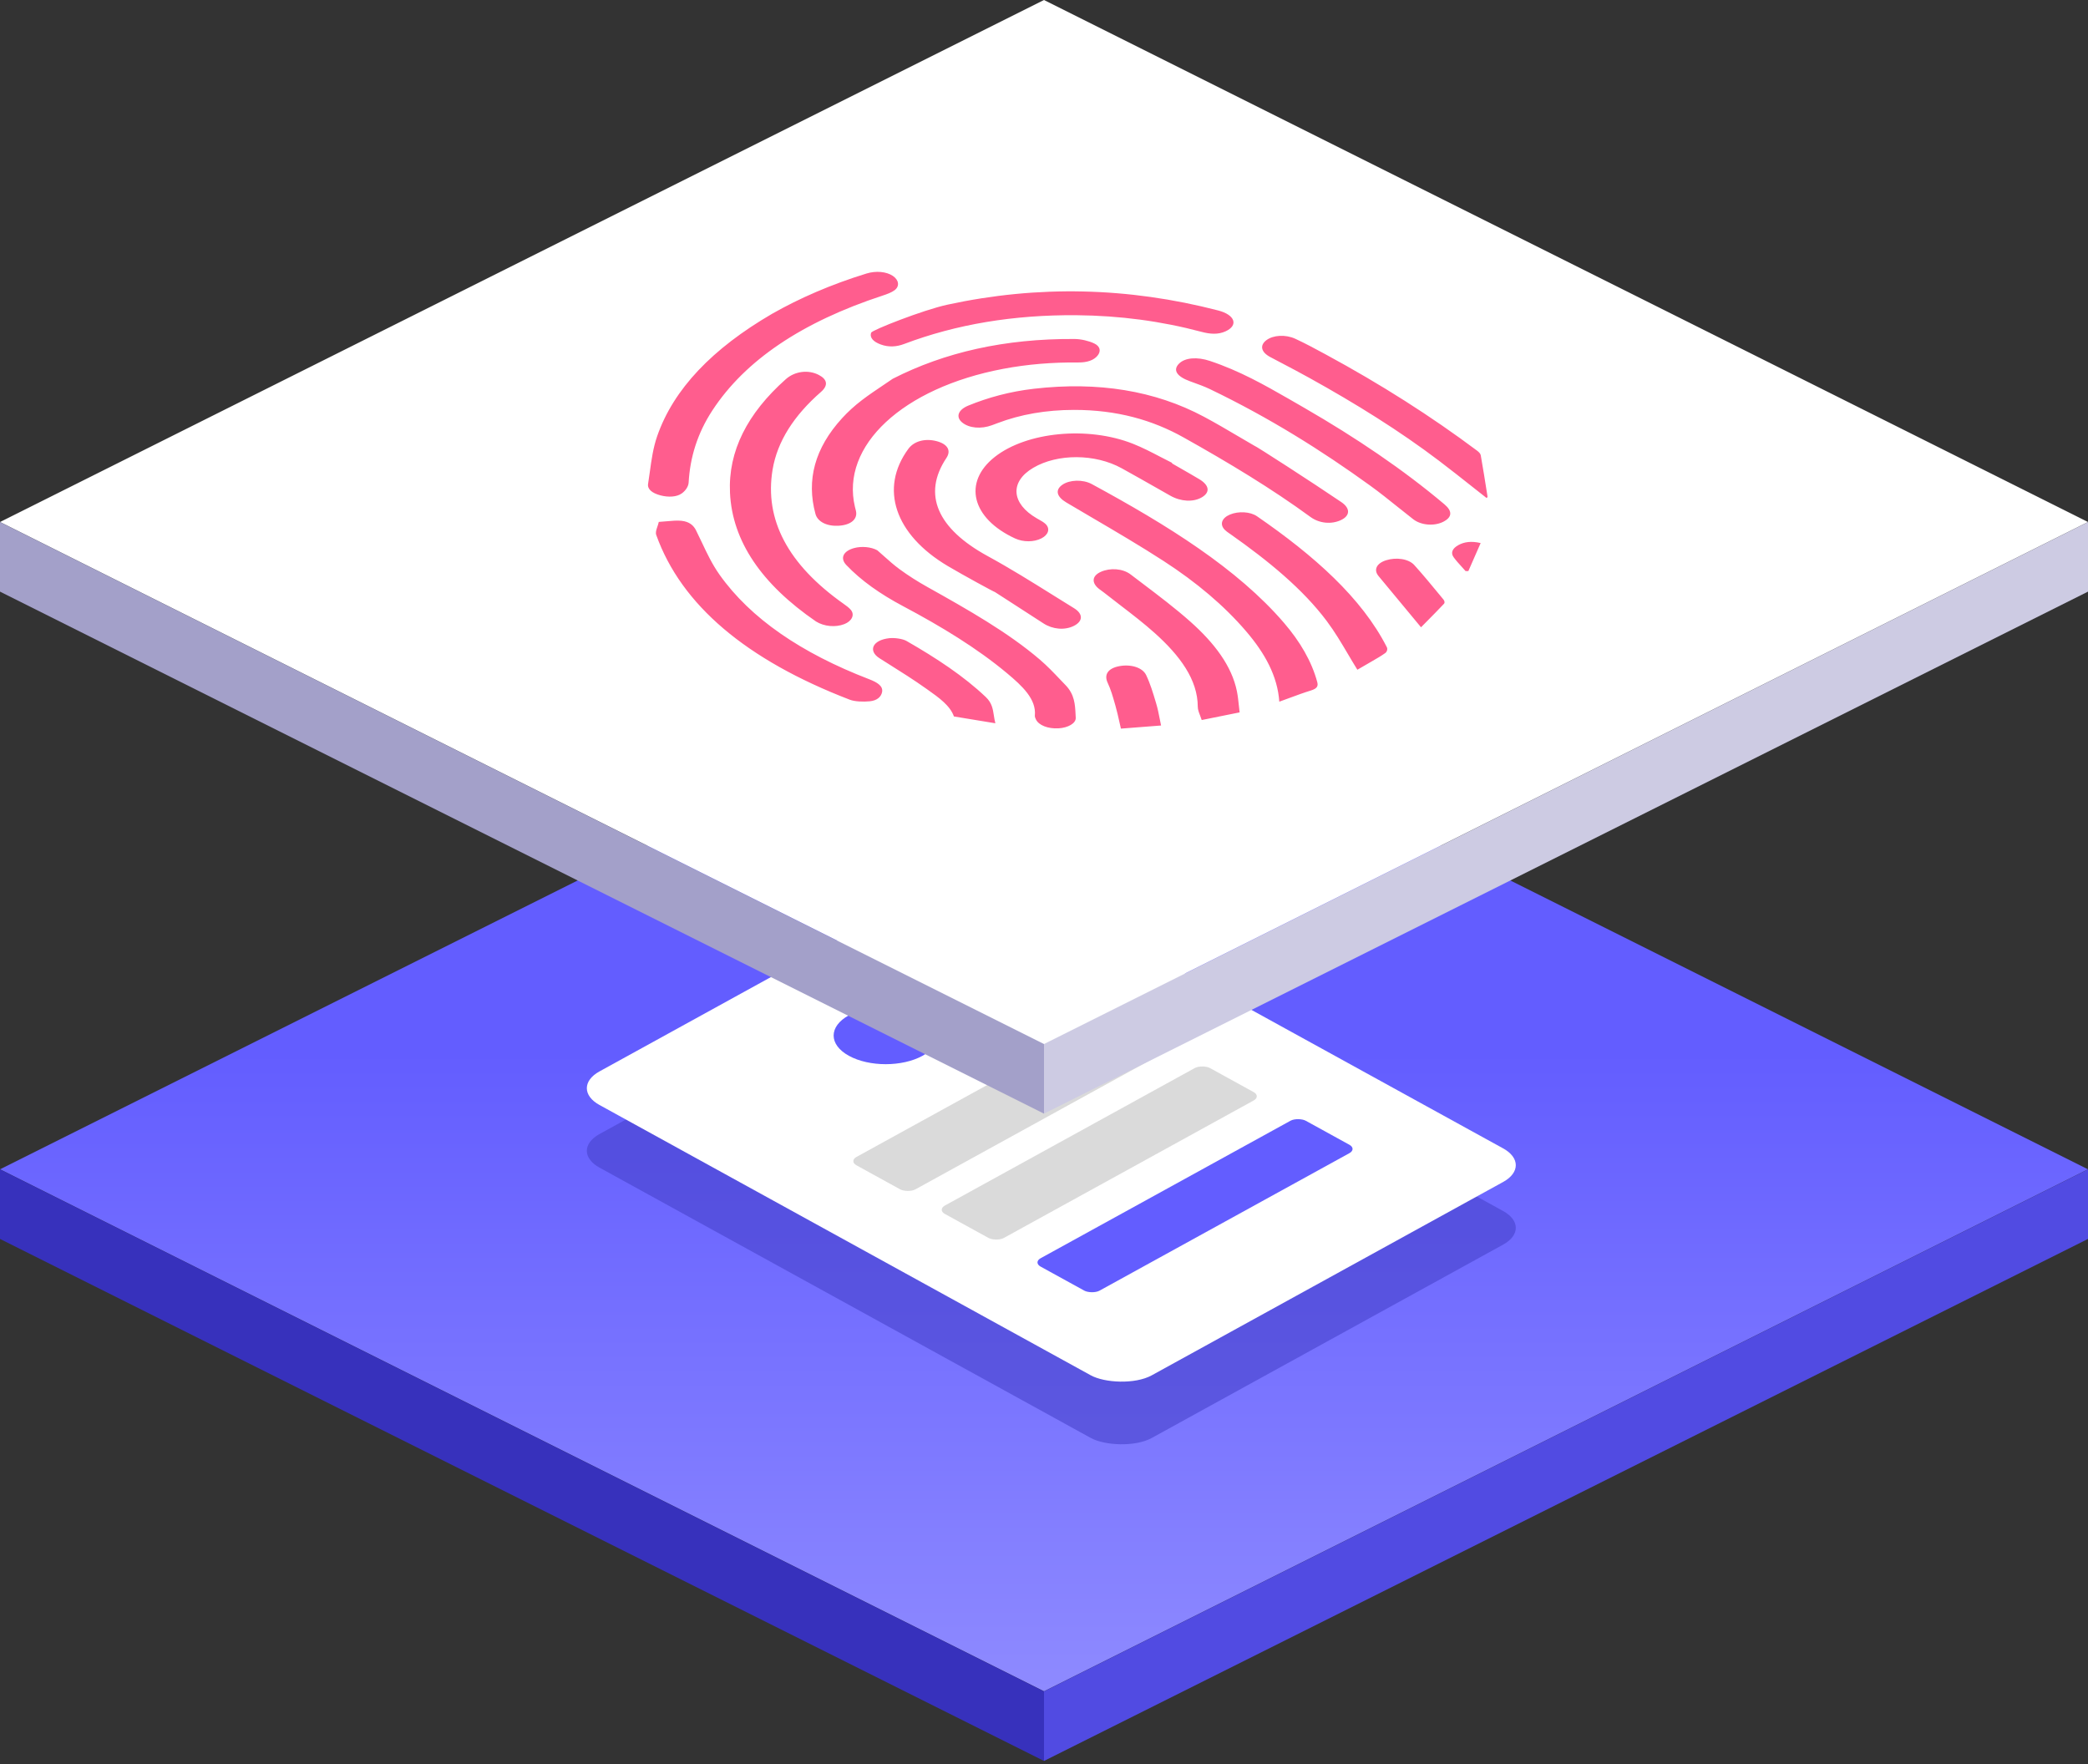
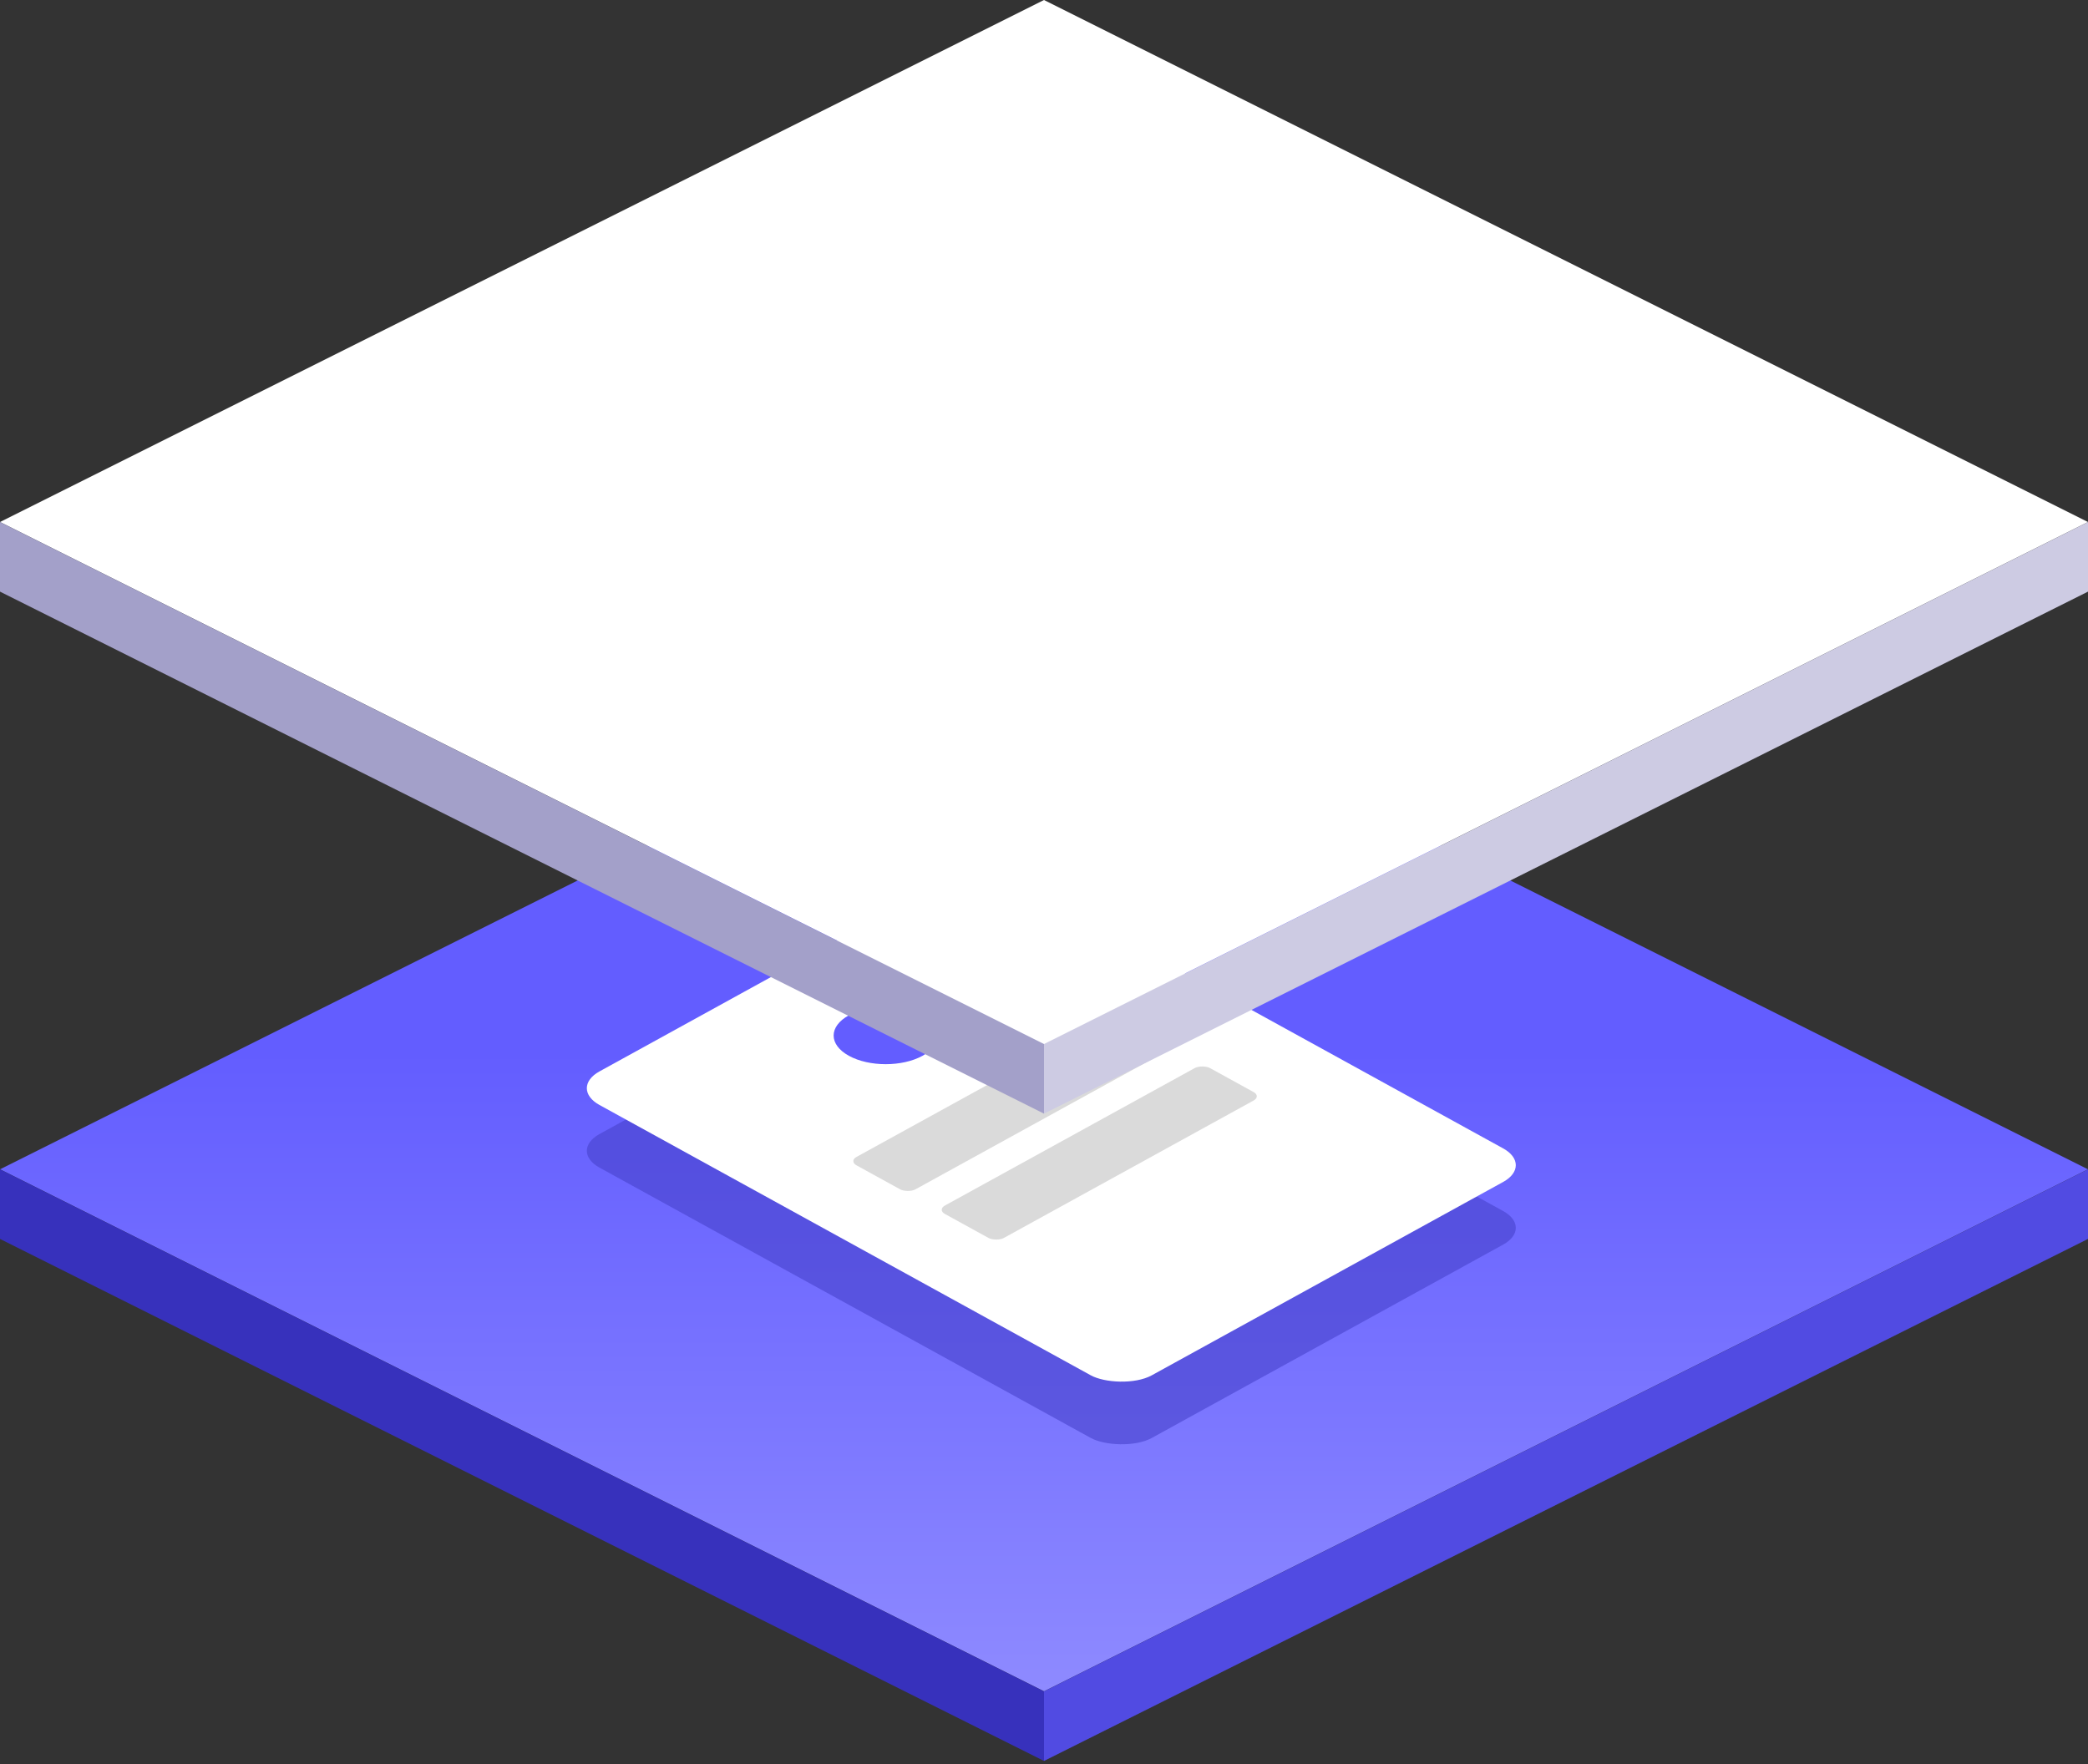
<svg xmlns="http://www.w3.org/2000/svg" width="200" height="169" viewBox="0 0 200 169" fill="none">
  <rect x="0" y="0" width="200" height="169" fill="#333333" stroke="none" />
  <path d="M0 112L100 62L200 112L100 162L0 112Z" fill="url(#paint0_linear)" />
  <path d="M100 168.667V162L200 112V118.667L100 168.667Z" fill="#514BE2" />
  <path d="M0 118.667V112L100 162V168.667L0 118.667Z" fill="#3731BC" />
  <rect width="45.091" height="60.39" rx="3.333" transform="matrix(0.876 -0.482 0.876 0.482 54.501 110.23)" fill="#4641CB" fill-opacity="0.6" />
  <rect width="45.091" height="60.39" rx="3.333" transform="matrix(0.876 -0.482 0.876 0.482 54.5 104.23)" fill="white" />
  <rect width="28.987" height="6.442" rx="0.833" transform="matrix(0.876 -0.482 0.876 0.482 81.31 111.215)" fill="#DADADA" />
  <rect width="28.987" height="6.442" rx="0.833" transform="matrix(0.876 -0.482 0.876 0.482 89.776 115.872)" fill="#DADADA" />
-   <rect width="28.987" height="6.442" rx="0.833" transform="matrix(0.876 -0.482 0.876 0.482 98.948 120.917)" fill="#635DFF" />
  <circle r="4.026" transform="matrix(0.876 -0.482 0.876 0.482 84.838 99.186)" fill="#635DFF" />
  <path d="M0 50L100 0L200 50L100 100L0 50Z" fill="white" />
-   <path fill-rule="evenodd" clip-rule="evenodd" d="M73.945 30.062C76.569 28.567 79.602 27.244 82.995 26.199C83.916 25.916 84.903 26.016 85.514 26.421C86.087 26.8 86.209 27.409 85.683 27.801C85.399 28.012 84.969 28.173 84.556 28.308C76.835 30.837 71.386 34.502 68.24 39.304C66.787 41.521 66.094 43.837 65.961 46.224C65.941 46.581 65.685 46.989 65.302 47.262C64.818 47.608 64.02 47.645 63.274 47.45C62.462 47.238 61.995 46.853 62.077 46.347C62.139 45.96 62.192 45.572 62.246 45.183C62.403 44.039 62.56 42.895 62.947 41.78C64.519 37.248 68.252 33.38 73.945 30.062ZM69.922 47.195C70.139 51.844 72.96 55.957 78.162 59.527C78.945 60.013 80.023 60.106 80.868 59.781C81.592 59.502 81.895 58.892 81.498 58.415C81.326 58.209 81.069 58.022 80.816 57.843C75.462 54.063 73.209 49.769 74.002 44.988C74.453 42.272 76.055 39.794 78.639 37.538C79.342 36.924 79.258 36.343 78.431 35.913C77.428 35.391 76.136 35.55 75.274 36.316C71.573 39.603 69.737 43.228 69.922 47.195ZM102.927 32.469C96.23 32.426 90.466 33.749 85.51 36.279C85.212 36.484 84.91 36.687 84.608 36.89C83.905 37.362 83.202 37.835 82.554 38.331C81.846 38.872 81.211 39.453 80.662 40.054C78.041 42.919 77.225 45.983 78.109 49.224C78.316 49.98 79.211 50.427 80.349 50.355C81.524 50.28 82.172 49.713 81.985 48.923C81.97 48.859 81.953 48.795 81.937 48.731C81.921 48.672 81.906 48.613 81.892 48.554C80.496 42.705 86.458 37.152 96.078 35.331C98.414 34.888 100.817 34.694 103.287 34.718C104.144 34.727 104.767 34.5 105.121 34.075C105.464 33.662 105.417 33.186 104.809 32.895C104.31 32.657 103.561 32.473 102.927 32.469ZM128.415 49.828C129.323 49.415 129.375 48.702 128.477 48.091C125.769 46.251 120.194 42.65 120.131 42.682C119.629 42.392 119.132 42.1 118.635 41.807C117.547 41.165 116.458 40.524 115.318 39.915C110.636 37.414 105.181 36.526 99.032 37.236C96.732 37.502 94.651 38.07 92.753 38.847C91.76 39.255 91.526 39.941 92.165 40.468C92.82 41.01 93.967 41.115 95.006 40.731C95.065 40.709 95.125 40.687 95.184 40.665L95.185 40.665L95.186 40.664C95.305 40.621 95.424 40.577 95.541 40.532C97.749 39.69 100.194 39.266 102.864 39.261C106.993 39.255 110.401 40.237 113.361 41.894C117.663 44.303 121.803 46.794 125.519 49.513C126.374 50.139 127.517 50.236 128.415 49.828ZM122.538 67.21C122.369 64.743 121.152 62.559 119.354 60.46C117.26 58.012 114.598 55.769 111.46 53.737C109.237 52.297 106.889 50.92 104.542 49.543L104.542 49.543L104.541 49.543C103.736 49.07 102.931 48.598 102.13 48.123C101.209 47.576 101.034 46.922 101.777 46.419C102.457 45.958 103.711 45.897 104.578 46.367C111.817 50.292 118.528 54.464 122.986 59.657C124.531 61.456 125.634 63.339 126.171 65.32C126.273 65.696 126.193 65.942 125.561 66.138C124.88 66.348 124.228 66.589 123.52 66.85L123.52 66.85C123.206 66.966 122.881 67.087 122.538 67.21ZM113.051 44.839C112.781 44.685 112.512 44.531 112.243 44.376L112.289 44.344C111.897 44.151 111.513 43.95 111.129 43.75C110.292 43.313 109.456 42.877 108.536 42.511C104.202 40.788 98.342 41.365 95.294 43.759C92.206 46.185 93.063 49.651 97.227 51.573C98.014 51.936 99.026 51.934 99.749 51.568C100.432 51.222 100.62 50.621 100.13 50.171C99.96 50.014 99.721 49.88 99.485 49.747L99.485 49.747L99.484 49.747L99.484 49.747L99.484 49.747L99.484 49.747C99.43 49.717 99.377 49.686 99.324 49.656C96.855 48.234 96.7 46.146 98.969 44.808C101.296 43.435 104.901 43.448 107.442 44.852C108.615 45.5 109.772 46.157 110.929 46.814C111.318 47.035 111.708 47.257 112.098 47.478C113.105 48.048 114.293 48.113 115.109 47.64C115.931 47.163 115.85 46.482 114.87 45.896C114.273 45.539 113.662 45.189 113.051 44.839ZM90.789 54.22C85.701 51.202 84.22 46.776 87.012 42.986C87.551 42.255 88.597 41.968 89.695 42.25C90.763 42.525 91.131 43.149 90.651 43.868C88.322 47.356 89.798 50.637 94.588 53.254C96.773 54.448 98.82 55.727 100.867 57.005L100.867 57.005L100.867 57.005L100.867 57.005L100.867 57.005L100.867 57.005L100.867 57.005L100.867 57.005L100.867 57.005L100.868 57.006L100.868 57.006L100.868 57.006C101.536 57.423 102.205 57.841 102.878 58.255C103.781 58.812 103.724 59.519 102.855 59.951C101.981 60.386 100.831 60.285 99.947 59.709C98.859 59.001 97.764 58.295 96.669 57.59L96.668 57.589C96.211 57.295 95.755 57.001 95.299 56.707C95.264 56.727 92.238 55.079 90.789 54.22ZM84.669 53.269C84.459 53.081 84.249 52.893 84.033 52.708C83.446 52.383 82.531 52.296 81.807 52.496C80.771 52.782 80.439 53.462 81.066 54.121C82.478 55.607 84.315 56.9 86.48 58.049C90.165 60.004 93.597 62.093 96.449 64.476C97.918 65.703 99.277 66.964 99.124 68.535C99.112 68.656 99.168 68.782 99.224 68.902C99.487 69.467 100.376 69.817 101.39 69.761C102.289 69.712 103.071 69.286 103.04 68.744C103.034 68.647 103.03 68.55 103.025 68.453C102.978 67.49 102.931 66.52 102.072 65.632C101.895 65.449 101.72 65.265 101.544 65.081L101.544 65.081L101.544 65.081C100.931 64.436 100.317 63.79 99.607 63.182C96.573 60.584 92.724 58.399 88.843 56.23C87.888 55.697 86.988 55.123 86.167 54.521C85.624 54.123 85.146 53.696 84.669 53.269ZM63.102 49.989C63.378 49.972 63.636 49.949 63.88 49.927C64.389 49.881 64.837 49.84 65.263 49.882C66.041 49.959 66.438 50.338 66.663 50.785C66.859 51.173 67.043 51.564 67.228 51.955L67.228 51.955L67.228 51.955L67.228 51.955L67.228 51.955L67.228 51.955L67.228 51.955L67.228 51.955L67.228 51.955L67.228 51.955L67.228 51.955C67.724 53.006 68.22 54.057 68.931 55.059C71.895 59.233 76.743 62.555 83.267 65.063C84.036 65.359 84.6 65.713 84.492 66.282C84.409 66.717 84.043 67.104 83.294 67.173C82.687 67.229 81.884 67.207 81.396 67.019C71.478 63.204 65.262 57.949 62.861 51.246C62.776 51.009 62.863 50.753 62.962 50.461L62.962 50.461C63.013 50.314 63.066 50.157 63.102 49.989ZM116.684 29.737C108.088 27.51 99.418 27.301 90.751 29.183C88.41 29.691 83.534 31.615 83.447 31.861C83.273 32.346 83.662 32.738 84.368 32.997C85.12 33.273 85.877 33.223 86.607 32.946C91.584 31.062 97.088 30.143 103.105 30.192C107.269 30.227 111.263 30.765 115.076 31.782C115.897 32.001 116.67 32.068 117.4 31.731C118.645 31.156 118.296 30.154 116.684 29.737ZM124.949 39.073C129.887 41.926 134.41 44.978 138.357 48.306C139.134 48.961 139.099 49.534 138.257 49.97C137.396 50.416 136.127 50.323 135.37 49.736C134.861 49.342 134.363 48.943 133.865 48.544L133.865 48.544L133.865 48.544L133.865 48.544L133.865 48.543L133.865 48.543L133.864 48.543L133.864 48.543C133.006 47.855 132.148 47.167 131.233 46.506C126.604 43.16 121.601 40.016 115.888 37.268C115.378 37.023 114.81 36.818 114.244 36.614L114.244 36.614L114.088 36.557L113.973 36.515C112.71 36.056 112.321 35.441 112.934 34.829C113.507 34.256 114.661 34.16 115.896 34.572C118.772 35.533 121.108 36.869 123.444 38.205L123.503 38.239C123.837 38.43 124.17 38.622 124.502 38.815C124.651 38.901 124.8 38.987 124.949 39.073ZM140.974 46.581C141.448 46.956 141.923 47.331 142.402 47.707C142.405 47.701 142.409 47.696 142.413 47.69C142.421 47.68 142.429 47.669 142.437 47.659C142.464 47.626 142.489 47.595 142.484 47.564L142.445 47.317C142.249 46.078 142.053 44.838 141.833 43.599C141.806 43.452 141.653 43.293 141.489 43.171C137.087 39.876 132.258 36.803 126.998 33.956L126.874 33.889C125.965 33.397 125.055 32.904 124.086 32.455C123.135 32.013 121.958 32.094 121.308 32.578C120.64 33.077 120.788 33.73 121.667 34.196C122.021 34.384 122.377 34.571 122.732 34.758L122.733 34.758C123.638 35.234 124.543 35.71 125.425 36.2C129.882 38.671 134.075 41.282 137.821 44.122C138.89 44.932 139.929 45.754 140.974 46.581L140.974 46.581L140.974 46.581L140.974 46.581L140.974 46.581L140.974 46.581L140.974 46.581ZM130.016 64.148C129.705 63.648 129.411 63.15 129.119 62.657C128.482 61.578 127.855 60.519 127.089 59.493C124.809 56.442 121.518 53.738 117.87 51.171C117.834 51.145 117.797 51.12 117.76 51.095L117.76 51.094L117.76 51.094L117.759 51.094C117.597 50.982 117.434 50.87 117.313 50.745C116.805 50.221 117.026 49.612 117.82 49.282C118.613 48.951 119.742 48.994 120.407 49.452C125.864 53.211 130.431 57.259 132.841 61.995C132.927 62.164 132.864 62.422 132.685 62.552C132.306 62.824 131.876 63.072 131.446 63.32C131.297 63.406 131.147 63.492 131 63.579C130.765 63.718 130.526 63.855 130.3 63.984C130.203 64.04 130.108 64.095 130.016 64.148ZM115.107 68.966L118.737 68.234C118.709 68.008 118.686 67.788 118.664 67.572L118.664 67.571L118.664 67.571L118.663 67.57L118.663 67.57C118.615 67.109 118.569 66.666 118.481 66.226C117.995 63.797 116.324 61.595 114.037 59.559C112.587 58.268 110.963 57.04 109.342 55.813C108.993 55.549 108.645 55.286 108.298 55.022C107.538 54.442 106.333 54.374 105.447 54.77C104.589 55.154 104.523 55.828 105.288 56.42C105.357 56.473 105.43 56.525 105.502 56.577C105.585 56.637 105.668 56.696 105.746 56.758C106.247 57.154 106.759 57.547 107.271 57.94L107.271 57.94C108.432 58.831 109.594 59.723 110.634 60.659C113.016 62.802 114.725 65.094 114.729 67.689C114.729 67.963 114.836 68.239 114.95 68.531L114.95 68.531L114.95 68.531C115.005 68.672 115.061 68.816 115.107 68.966ZM95.342 69.277L91.372 68.624C91.01 67.585 89.925 66.816 88.862 66.063L88.681 65.935C87.529 65.117 86.291 64.338 85.054 63.56C84.785 63.39 84.516 63.221 84.248 63.051C83.125 62.341 83.561 61.31 85.171 61.128C85.679 61.071 86.464 61.183 86.826 61.39C89.685 63.028 92.329 64.769 94.43 66.769C95.013 67.325 95.102 67.906 95.197 68.526L95.197 68.526L95.197 68.526C95.234 68.77 95.273 69.02 95.342 69.277ZM107.368 69.789L111.214 69.49C111.163 69.251 111.117 69.021 111.073 68.797L111.073 68.797L111.073 68.797C110.978 68.314 110.888 67.859 110.753 67.408L110.694 67.209C110.439 66.356 110.183 65.499 109.787 64.665C109.436 63.926 108.315 63.602 107.229 63.803C106.107 64.01 105.738 64.629 106.097 65.396C106.405 66.054 106.597 66.73 106.788 67.403L106.85 67.622C106.99 68.111 107.099 68.602 107.212 69.106L107.212 69.106L107.212 69.106C107.263 69.331 107.313 69.558 107.368 69.789ZM136.113 60.082L134.783 58.478C133.852 57.356 132.946 56.265 132.042 55.173C131.548 54.577 131.854 53.952 132.773 53.662C133.745 53.355 134.927 53.523 135.466 54.121C136.313 55.059 137.101 56.015 137.888 56.971L137.888 56.971C138.015 57.125 138.142 57.28 138.27 57.434C138.363 57.547 138.408 57.728 138.316 57.827C137.766 58.412 137.193 58.99 136.626 59.563C136.454 59.736 136.283 59.909 136.113 60.082ZM140.023 54.301C140.144 54.434 140.265 54.567 140.382 54.701L140.648 54.696L141.825 52.015C140.918 51.801 140.234 51.907 139.682 52.216C139.122 52.53 138.925 52.945 139.242 53.38C139.471 53.694 139.747 53.998 140.023 54.301Z" fill="#FF5D8E" />
  <path d="M0 56.667V50L100 100V106.667L0 56.667Z" fill="#A3A0C9" />
  <path d="M200 56.667V50L100 100V106.667L200 56.667Z" fill="#CDCBE3" />
  <defs>
    <linearGradient id="paint0_linear" x1="100" y1="162" x2="100" y2="100.75" gradientUnits="userSpaceOnUse">
      <stop stop-color="#8E8AFF" />
      <stop offset="1" stop-color="#635DFF" />
    </linearGradient>
  </defs>
</svg>